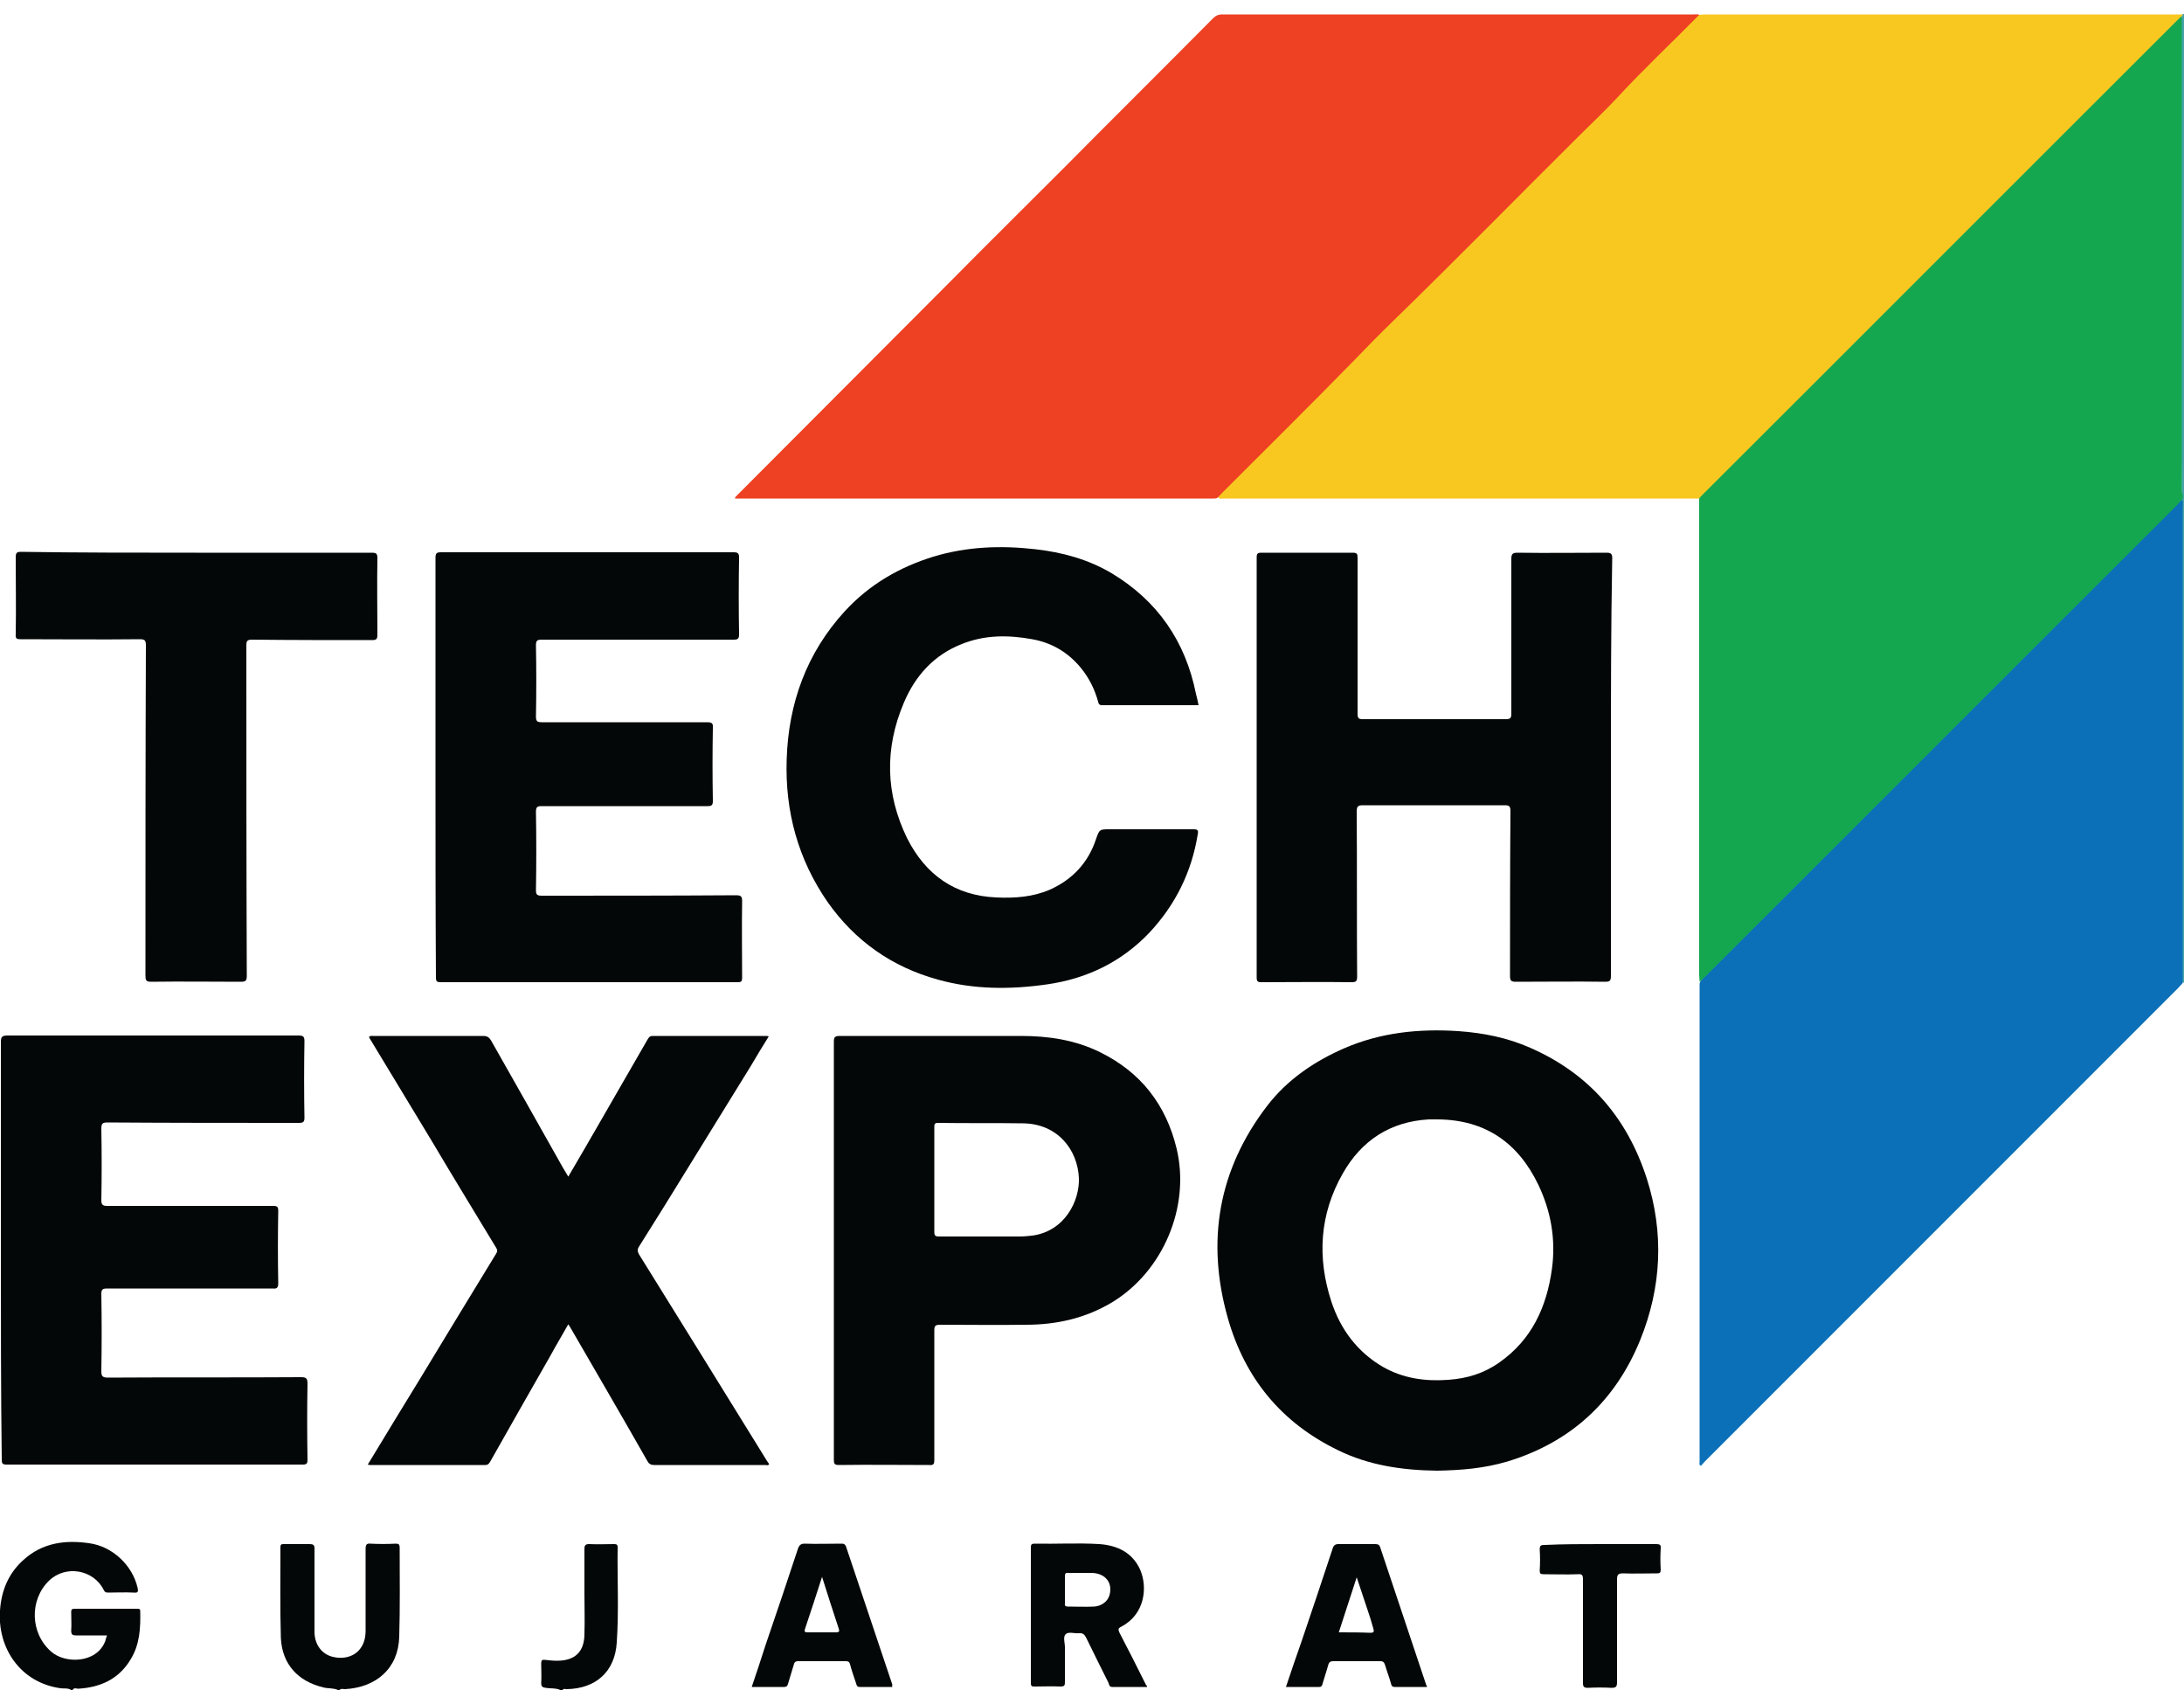
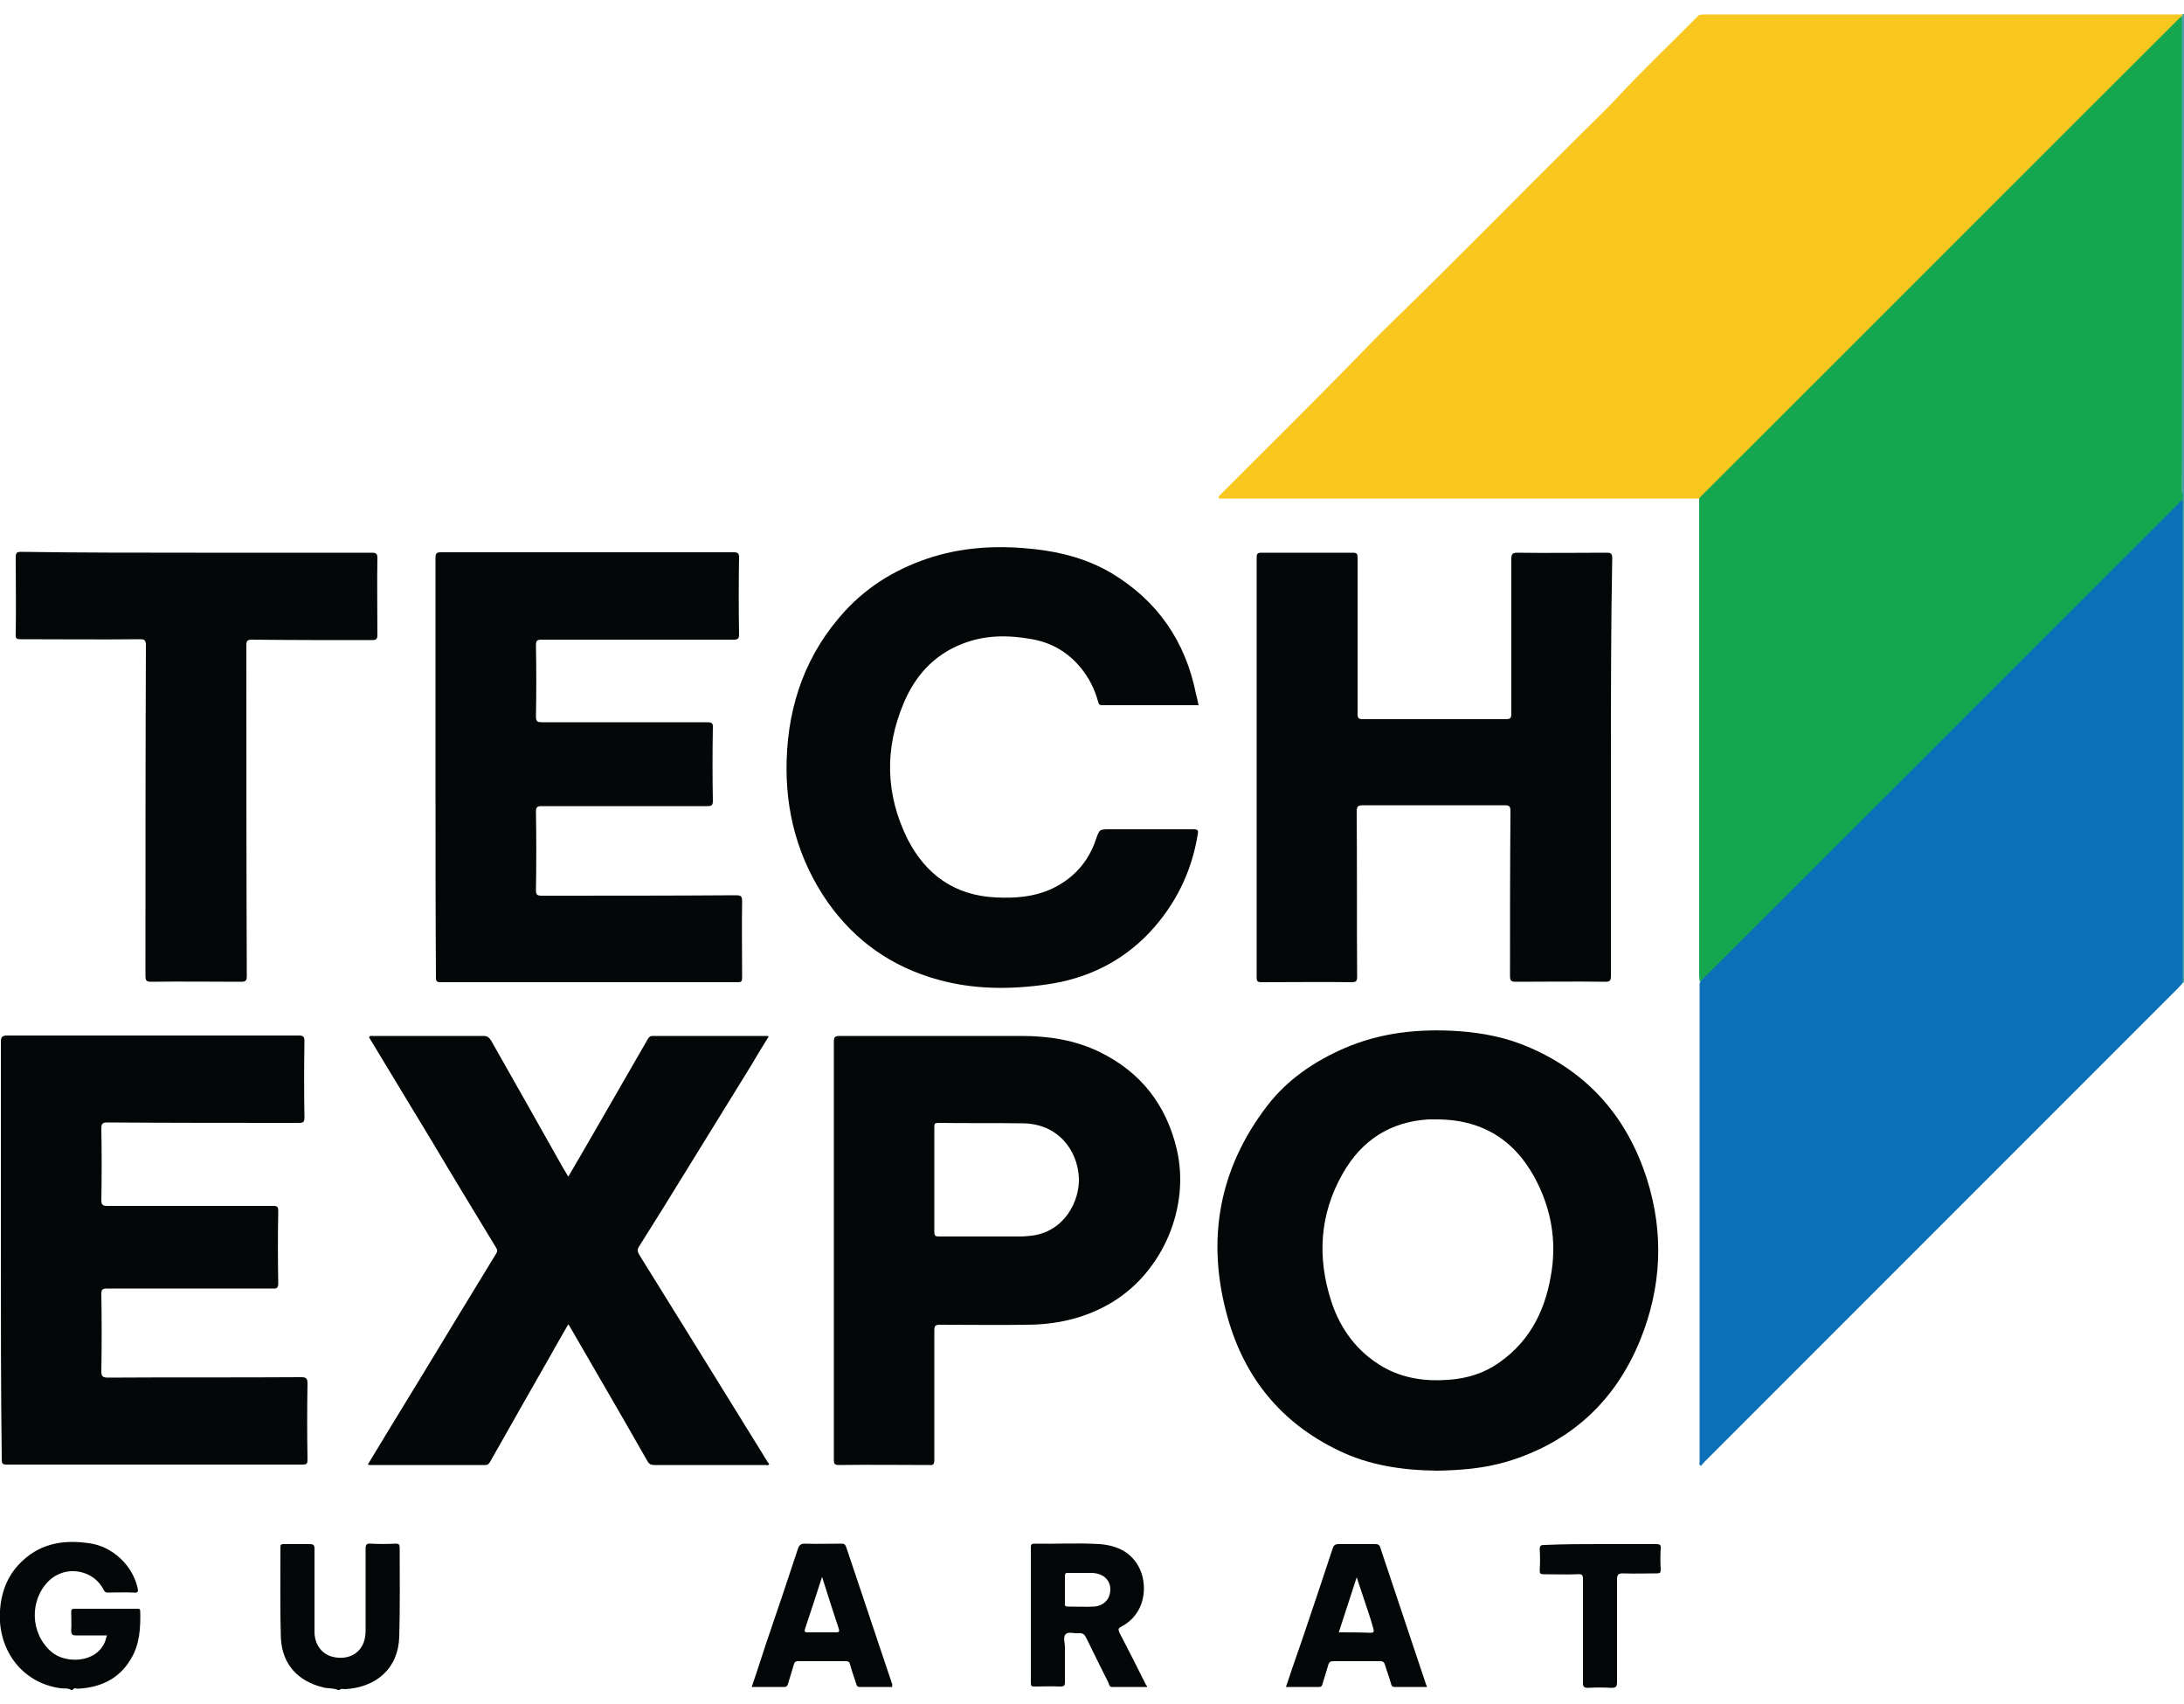
<svg xmlns="http://www.w3.org/2000/svg" version="1.1" id="Layer_1" x="0px" y="0px" viewBox="0 0 500 390" style="enable-background:new 0 0 500 390;" xml:space="preserve">
  <style type="text/css">
	.st0{fill:#040707;}
	.st1{fill:#45A3A7;}
	.st2{fill:#EE4023;}
	.st3{fill:#0B70B8;}
	.st4{fill:#14A750;}
	.st5{fill:#F8C820;}
</style>
  <g>
    <path class="st0" d="M16.3,386.8c-0.7-0.5-1.6-0.3-2.4-0.4C4.5,385.1-0.6,377,0,368.6c0.3-4.5,1.9-8.5,5.4-11.6   c4.3-3.9,9.5-4.6,15-3.8c5.3,0.7,9.9,5,11.1,10.2c0.2,0.9,0.1,1.2-0.9,1.1c-2-0.1-3.9,0-5.9,0c-0.4,0-0.7-0.1-0.9-0.5   c-2.3-4.8-8.8-5.9-12.6-2.2c-4.5,4.4-4.3,12,0.5,16.2c3.1,2.8,10.4,2.8,12.4-2.4c0.1-0.4,0.2-0.8,0.4-1.3c-2.4,0-4.7,0-7.1,0   c-0.8,0-1.1-0.2-1.1-1.1c0.1-1.4,0-2.8,0-4.2c0-0.6,0.1-0.8,0.8-0.8c4.8,0,9.5,0,14.3,0c0.4,0,0.7,0,0.7,0.5   c0.1,3.9-0.1,7.7-2.2,11.1c-2.7,4.5-6.9,6.4-12,6.7c-0.4,0-0.9-0.3-1.2,0.2C16.6,386.8,16.4,386.8,16.3,386.8z" />
    <path class="st0" d="M77.4,386.8c-1.1-0.5-2.3-0.3-3.4-0.6c-5.8-1.4-9.4-5.3-9.7-11.3c-0.2-6.9-0.1-13.9-0.1-20.8   c0-0.7,0.3-0.7,0.8-0.7c2,0,3.9,0,5.9,0c0.8,0,1.1,0.2,1.1,1c0,6.2,0,12.3,0,18.5c0,0.3,0,0.6,0,0.8c0.1,2.7,1.6,4.7,3.8,5.4   c2.7,0.8,5.3,0.1,6.7-1.8c0.9-1.2,1.2-2.6,1.2-4.2c0-6.2,0-12.4,0-18.6c0-0.9,0.2-1.3,1.1-1.2c1.9,0.1,3.8,0.1,5.8,0   c0.7,0,0.9,0.2,0.9,0.9c0,6.8,0.1,13.6-0.1,20.4c-0.2,7.3-5.3,11.6-12.4,12c-0.4,0-0.9-0.2-1.3,0.2   C77.6,386.8,77.5,386.8,77.4,386.8z" />
-     <path class="st0" d="M128.3,386.8c-1.1-0.5-2.3-0.3-3.4-0.5c-0.7-0.1-1-0.3-1-1.1c0.1-1.5,0-3,0-4.5c0-0.7,0.2-0.9,0.9-0.8   c0.9,0.1,1.8,0.2,2.7,0.2c4.2,0,6.3-2.1,6.3-6.2c0.1-3,0-5.9,0-8.9c0-3.5,0-7,0-10.5c0-0.9,0.3-1.1,1.1-1.1c1.9,0.1,3.8,0,5.7,0   c0.5,0,0.8,0.1,0.8,0.7c-0.1,7.3,0.3,14.5-0.2,21.8c-0.4,6.7-4.8,10.6-11.5,10.7c-0.3,0-0.7-0.2-0.9,0.2   C128.6,386.8,128.4,386.8,128.3,386.8z" />
    <path class="st1" d="M499.7,3.2c0.1,0,0.2,0,0.3,0c0,73.9,0,147.7,0,221.7c-0.1,0-0.2,0-0.2,0c-0.4-0.3-0.4-0.8-0.4-1.2   c0-0.6,0-1.1,0-1.7c0-35.3,0-70.6,0-106c0-0.6,0.1-1.1,0-1.7c0.1-3.2,0-6.4,0-9.6c0-32.9,0-65.8,0-98.8c0-0.8-0.1-1.5,0.1-2.3   C499.5,3.5,499.6,3.4,499.7,3.2z" />
-     <path class="st2" d="M278.9,113.8c-0.3,0.3-0.7,0.3-1.1,0.3c-36.4,0-72.8,0-109.2,0c-0.1,0-0.2,0-0.3,0c-0.1-0.4,0.3-0.5,0.5-0.8   c0-0.1,0.1-0.1,0.2-0.2c16.1-16.1,32.1-32.2,48.2-48.3c8.6-8.7,17.3-17.3,25.9-25.9c11.5-11.6,23.1-23.1,34.6-34.7   c0.6-0.6,1.2-0.9,2.1-0.9c35.9,0,71.9,0,107.9,0c0.5,0,1-0.1,1.4,0.1c0,0.6-0.5,0.9-0.8,1.3c-2.7,2.7-5.3,5.4-8.1,8   c-5.2,5.1-10.1,10.4-15.3,15.5c-14.4,14.4-28.8,28.8-43.2,43.2c-3,3-6.2,5.9-9.1,9c-10.5,11-21.4,21.5-32.1,32.3   C279.9,113.2,279.6,113.7,278.9,113.8z" />
    <path class="st3" d="M499.5,114.4c0.4,0.4,0.2,1,0.2,1.5c0,35.8,0,71.7,0,107.5c0,0.5,0,1,0,1.6c-0.4,0.4-0.8,0.9-1.2,1.3   c-36,36-72.2,72.2-108.2,108.2c-0.3,0.3-0.6,0.7-0.9,1c-0.5-0.3-0.3-0.6-0.3-0.9c0-36.3,0-72.7,0-109c0-0.3,0-0.6,0.1-0.8   c0.2-0.5,0.6-0.9,1-1.3c36-36,72.1-72.1,108.1-108.1C498.7,114.9,498.9,114.4,499.5,114.4z" />
    <path class="st4" d="M499.5,114.4c-0.3,0.3-0.6,0.6-0.9,1c-36.2,36.1-72.4,72.4-108.6,108.5c-0.3,0.3-0.6,0.5-0.9,0.8   c0-0.5-0.1-1-0.1-1.6c0-35.8,0-71.8,0-107.6c0-0.5,0-1,0-1.4c0-0.8,0.7-1.1,1.2-1.6c20.3-20.3,40.6-40.6,60.8-60.8   c15.7-15.7,31.4-31.3,47-47c0.4-0.4,0.8-1,1.5-1.1c0,0.5,0,1,0,1.4c0,35.9,0,71.8,0,107.7C499.8,113.2,499.9,113.8,499.5,114.4z" />
    <path class="st5" d="M499.7,3.5c-0.3,0.3-0.6,0.5-0.9,0.8c-36.3,36.2-72.6,72.6-108.9,108.8c-0.3,0.3-0.6,0.6-0.9,1   c-36.3,0-72.7,0-108.9,0c-0.4,0-0.9,0.2-1.2-0.3c0.3-0.4,0.6-0.7,1-1.1c9.9-9.9,19.9-19.8,29.7-29.8c3-3.1,6-6.2,9.1-9.2   c14.4-14,28.5-28.4,42.7-42.5c2.9-2.9,5.9-5.7,8.7-8.7c6.1-6.6,12.6-12.7,18.9-19.1c0.4,0,0.7-0.1,1.1-0.1c36.5,0,73.1,0,109.6,0   C499.7,3.3,499.7,3.4,499.7,3.5z" />
    <path class="st0" d="M377,269.7c-4.5-13.9-13.2-24-26.7-29.9c-5.2-2.3-10.7-3.4-16.4-3.8c-9-0.6-17.8,0.3-26.1,3.9   c-6.9,3-13.1,7.2-17.7,13.2c-11.2,14.6-14,31-9,48.6c3.9,13.7,12.2,23.9,25.2,30.2c7.1,3.5,14.8,4.6,22.7,4.7   c5.4-0.1,10.7-0.5,16.1-2.1c14.5-4.4,24.7-13.8,30.4-27.8C380.4,294.6,381,282.2,377,269.7z M355.3,290.4   c-1.2,8.7-4.6,16.2-12,21.4c-3.5,2.5-7.4,3.7-11.7,4c-5.2,0.4-10.3-0.3-14.9-2.9c-5.9-3.4-9.8-8.6-11.9-15   c-3.3-10.1-2.7-20,2.6-29.3c4.3-7.6,10.9-11.9,19.7-12.4h2.1c10.9,0.1,18.4,5.4,23,15C355.1,277.3,356.2,283.7,355.3,290.4z" />
    <path class="st0" d="M368.8,175.6c0,15.9,0,31.9,0,47.8c0,1.1-0.3,1.3-1.3,1.3c-6.8-0.1-13.6,0-20.4,0c-1.1,0-1.4-0.2-1.4-1.3   c0-12.6,0-25.2,0.1-37.7c0-1.1-0.2-1.4-1.3-1.4c-10.8,0-21.6,0-32.4,0c-1.2,0-1.5,0.2-1.5,1.5c0.1,12.6,0,25.2,0.1,37.7   c0,1-0.2,1.3-1.2,1.3c-6.9-0.1-13.8,0-20.7,0c-0.9,0-1.1-0.2-1.1-1.1c0-32,0-64,0-96.1c0-0.9,0.2-1.1,1.1-1.1c7,0,13.9,0,20.9,0   c1,0,1.1,0.3,1.1,1.2c0,11.9,0,23.8,0,35.7c0,1,0.3,1.2,1.2,1.2c10.9,0,21.8,0,32.7,0c1,0,1.3-0.2,1.3-1.2c0-11.8,0-23.6,0-35.5   c0-1.1,0.3-1.4,1.4-1.4c6.8,0.1,13.7,0,20.5,0c0.9,0,1.2,0.3,1.2,1.2C368.8,143.6,368.8,159.6,368.8,175.6z" />
    <path class="st0" d="M99.7,175.5c0-15.9,0-31.9,0-47.8c0-1,0.2-1.3,1.2-1.3c22.3,0,44.7,0,67,0c1,0,1.3,0.2,1.3,1.2   c-0.1,5.9-0.1,11.7,0,17.6c0,1-0.3,1.2-1.2,1.2c-14.7,0-29.3,0-44,0c-1,0-1.3,0.2-1.3,1.3c0.1,5.4,0.1,10.9,0,16.3   c0,1.2,0.4,1.3,1.4,1.3c12.6,0,25.2,0,37.8,0c1,0,1.4,0.2,1.3,1.3c-0.1,5.6-0.1,11.1,0,16.7c0,1-0.3,1.2-1.2,1.2   c-12.7,0-25.3,0-38,0c-1,0-1.3,0.2-1.3,1.3c0.1,6,0.1,11.9,0,17.9c0,1,0.2,1.3,1.3,1.3c14.8,0,29.6,0,44.5-0.1   c1.2,0,1.4,0.3,1.4,1.4c-0.1,5.8,0,11.7,0,17.5c0,0.8-0.2,1-1,1c-22.7,0-45.3,0-68,0c-0.9,0-1.1-0.2-1.1-1.1   C99.7,207.6,99.7,191.6,99.7,175.5z" />
    <path class="st0" d="M0.2,286.1c0-15.9,0-31.7,0-47.6c0-1.1,0.2-1.5,1.5-1.5c22.2,0,44.4,0,66.6,0c1.1,0,1.4,0.2,1.4,1.3   c-0.1,5.8-0.1,11.7,0,17.5c0,0.9-0.2,1.2-1.2,1.2c-14.6,0-29.2,0-43.9-0.1c-1.2,0-1.4,0.3-1.4,1.5c0.1,5.4,0.1,10.9,0,16.3   c0,1,0.3,1.3,1.3,1.3c12.7,0,25.3,0,38,0c1,0,1.2,0.2,1.2,1.2c-0.1,5.5-0.1,11,0,16.5c0,1.1-0.4,1.3-1.3,1.2c-12.6,0-25.3,0-37.9,0   c-1.1,0-1.3,0.3-1.3,1.3c0.1,5.9,0.1,11.7,0,17.6c0,1.1,0.2,1.5,1.5,1.5c14.7-0.1,29.5,0,44.2-0.1c1.1,0,1.5,0.2,1.5,1.4   c-0.1,5.8-0.1,11.6,0,17.4c0,0.9-0.1,1.2-1.1,1.2c-22.6,0-45.2,0-67.8,0c-1,0-1.1-0.3-1.1-1.2C0.2,318.1,0.2,302.1,0.2,286.1z" />
    <path class="st0" d="M84.2,335.2c4-6.6,8-13.2,12-19.7c5.8-9.6,11.6-19.1,17.4-28.6c0.3-0.5,0.3-0.8,0-1.3   c-4.9-8.1-9.8-16.1-14.6-24.2c-4.8-7.9-9.6-15.9-14.4-23.8c-0.1-0.1-0.1-0.2-0.1-0.3c0.3-0.3,0.6-0.2,0.9-0.2c8.4,0,16.9,0,25.3,0   c0.9,0,1.3,0.4,1.7,1c5.5,9.7,11,19.4,16.5,29.2c0.4,0.6,0.7,1.2,1.2,2c2.2-3.7,4.3-7.4,6.4-11c3.9-6.8,7.8-13.5,11.7-20.3   c0.3-0.5,0.5-0.9,1.2-0.9c8.7,0,17.3,0,26,0c0.1,0,0.3,0,0.6,0.1c-1.4,2.2-2.7,4.4-4,6.6c-6.7,10.8-13.3,21.6-20,32.4   c-1.9,3-3.8,6.1-5.7,9.1c-0.4,0.6-0.4,1.1,0,1.8c9.4,15.1,18.8,30.3,28.2,45.5c0.5,0.8,1,1.7,1.6,2.5c-0.3,0.4-0.6,0.2-0.9,0.2   c-8.5,0-16.9,0-25.4,0c-0.9,0-1.3-0.3-1.7-1.1c-5.8-10.2-11.7-20.3-17.6-30.5c-0.1-0.2-0.2-0.3-0.4-0.6c-1.4,2.5-2.8,4.8-4.1,7.2   c-4.6,8-9.1,16-13.7,24.1c-0.3,0.5-0.5,0.9-1.2,0.9c-8.8,0-17.5,0-26.3,0C84.6,335.3,84.5,335.3,84.2,335.2z" />
    <path class="st0" d="M274.4,161.4c-7.5,0-14.8,0-22.1,0c-0.6,0-0.8-0.3-0.9-0.8c-0.8-2.9-2.1-5.5-4-7.8c-2.9-3.5-6.6-5.7-11.1-6.5   c-5.5-1-10.9-1-16.1,1.1c-6.4,2.5-10.7,7.3-13.3,13.5c-4.4,10.4-4.2,20.8,0.8,31c4.2,8.3,10.9,13.1,20.4,13.5   c4.2,0.2,8.4-0.1,12.3-1.8c5.1-2.3,8.7-6.1,10.5-11.5c0.8-2.3,0.8-2.3,3.2-2.3c6.4,0,12.7,0,19.1,0c1,0,1.2,0.2,1,1.2   c-1.4,8.6-5.1,16.1-11.1,22.5c-6.4,6.7-14.3,10.5-23.4,11.8c-8.4,1.2-16.8,1.2-25-1.1c-10.5-2.9-18.9-8.8-25.2-17.7   c-6.8-9.8-9.8-20.8-9.4-32.7c0.4-12.9,4.6-24.4,13.3-33.9c5.6-6.1,12.5-10.1,20.3-12.5c7.6-2.3,15.4-2.6,23.3-1.7   c6.2,0.7,12.1,2.3,17.5,5.5c10.5,6.3,16.9,15.6,19.3,27.6C274,159.5,274.2,160.4,274.4,161.4z" />
    <path class="st0" d="M269.4,263c-2.4-10.1-8.2-17.6-17.6-22.2c-5.7-2.8-11.8-3.7-18-3.7h-41.5c-1.1,0-1.4,0.2-1.4,1.3V334   c0,1,0.1,1.3,1.2,1.3c6.9-0.1,13.7,0,20.6,0c1,0.1,1.2-0.2,1.2-1.2v-29.6c0-1,0.2-1.3,1.3-1.3c6.6,0,13.1,0.1,19.7,0   c7,0,13.7-1.5,19.8-5.2C266.3,290.9,272.5,276.2,269.4,263z M236.3,282.8c-0.9,0.1-1.9,0.2-2.9,0.2H215c-0.9,0-1.1-0.2-1.1-1.1V258   c0-0.6,0-1,0.8-1c6.5,0.1,13,0,19.5,0.1c8,0.1,12.5,6.1,12.8,12.5C247.2,274.8,243.8,281.8,236.3,282.8z" />
    <path class="st0" d="M44.9,126.5c13.4,0,26.8,0,40.2,0c1,0,1.3,0.2,1.3,1.2c-0.1,5.9,0,11.7,0,17.6c0,0.9-0.2,1.2-1.2,1.2   c-9.2,0-18.3,0-27.5-0.1c-1.1,0-1.3,0.3-1.3,1.3c0,25.2,0,50.4,0.1,75.7c0,1.1-0.3,1.3-1.4,1.3c-6.8,0-13.7-0.1-20.5,0   c-1.2,0-1.3-0.4-1.3-1.4c0-25.2,0-50.3,0.1-75.6c0-1.2-0.3-1.4-1.4-1.4c-9.1,0.1-18.2,0-27.3,0c-0.8,0-1.2-0.1-1.1-1.1   c0.1-5.9,0-11.8,0-17.7c0-1,0.3-1.2,1.2-1.2C18.1,126.5,31.5,126.5,44.9,126.5z" />
    <path class="st0" d="M262.4,385.7c-2-4-4-8-6.1-12c-0.3-0.7-0.4-1,0.4-1.4c5.4-2.8,6.1-9,4.3-13.1c-1.8-3.9-5.2-5.5-9.3-5.8   c-4.9-0.3-9.9,0-14.8-0.1c-0.6,0-0.9,0.1-0.9,0.8v31.1c0,0.7,0.2,0.8,0.8,0.8c2,0,4-0.1,6,0c0.9,0,1-0.3,1-1v-8c0-1-0.5-2.4,0.2-3   c0.6-0.6,2-0.1,3-0.2c0.9-0.1,1.3,0.3,1.7,1.1c1.7,3.5,3.4,6.9,5.1,10.3c0.1,0.4,0.2,0.9,0.8,0.9h8   C262.6,385.9,262.6,385.8,262.4,385.7z M254,365.1c-0.4,1.4-1.8,2.5-3.5,2.6c-2,0.1-4,0-6,0c-0.6,0-0.8-0.2-0.7-0.8v-6.1   c0-0.6,0.1-0.9,0.8-0.8h5.4C253.1,360.1,254.8,362.3,254,365.1z" />
    <path class="st0" d="M326.5,385.6c-3.5-10.5-7-20.9-10.5-31.4c-0.2-0.7-0.6-0.8-1.2-0.8h-8.4c-0.7,0-1.1,0.3-1.3,1   c-2.3,7-4.7,14.1-7.1,21.2c-1.2,3.4-2.4,6.9-3.6,10.5h7.6c0.6,0,0.7-0.4,0.8-0.8c0.4-1.4,0.9-2.8,1.3-4.3c0.2-0.6,0.5-0.8,1.1-0.8   H316c0.7,0,0.9,0.3,1.1,0.9c0.4,1.4,1,2.9,1.4,4.4c0.1,0.4,0.3,0.6,0.8,0.6h7.4C326.6,385.8,326.6,385.7,326.5,385.6z M313.7,373.7   c-2.3-0.1-4.7-0.1-7.2-0.1c1.4-4.3,2.7-8.3,4.1-12.6c0.9,2.7,1.7,5.1,2.5,7.5c0.5,1.4,0.9,2.8,1.3,4.2   C314.6,373.4,314.6,373.7,313.7,373.7z" />
    <path class="st0" d="M204.3,385.6c-3.5-10.5-7.1-21.1-10.6-31.6c-0.3-0.7-0.6-0.7-1.2-0.7c-2.8,0-5.5,0.1-8.3,0   c-0.8,0-1.2,0.3-1.5,1.1c-2.4,7.3-4.9,14.7-7.4,22c-1,3.2-2.1,6.4-3.2,9.7h7.4c0.6,0,0.8-0.3,0.9-0.7c0.4-1.4,0.9-2.9,1.3-4.3   c0.1-0.5,0.3-0.9,1-0.9h11c0.5,0,0.8,0.2,0.9,0.7c0.4,1.5,0.9,2.9,1.4,4.4c0.1,0.4,0.2,0.8,0.8,0.8h7.5   C204.2,385.9,204.2,385.8,204.3,385.6z M191.4,373.6h-6.5c-0.7,0-0.8-0.2-0.6-0.8c1.3-3.9,2.6-7.8,3.9-11.9   c1.3,4.1,2.5,7.9,3.8,11.8C192.2,373.3,192.2,373.6,191.4,373.6z" />
    <path class="st0" d="M366.5,353.4c4.2,0,8.5,0,12.7,0c0.8,0,1.1,0.2,1,1c-0.1,1.6-0.1,3.2,0,4.8c0,0.8-0.2,0.9-0.9,0.9   c-2.6,0-5.2,0.1-7.8,0c-1.1,0-1.3,0.4-1.3,1.4c0,7.8,0,15.6,0,23.5c0,1.1-0.3,1.3-1.3,1.3c-1.8-0.1-3.6-0.1-5.4,0   c-0.9,0-1.1-0.3-1.1-1.1c0-7.9,0-15.8,0-23.7c0-1-0.2-1.3-1.2-1.2c-2.6,0.1-5.2,0-7.8,0c-0.8,0-0.9-0.2-0.9-0.9   c0.1-1.6,0.1-3.2,0-4.8c0-0.9,0.3-1,1.1-1C358,353.4,362.2,353.4,366.5,353.4z" />
  </g>
</svg>